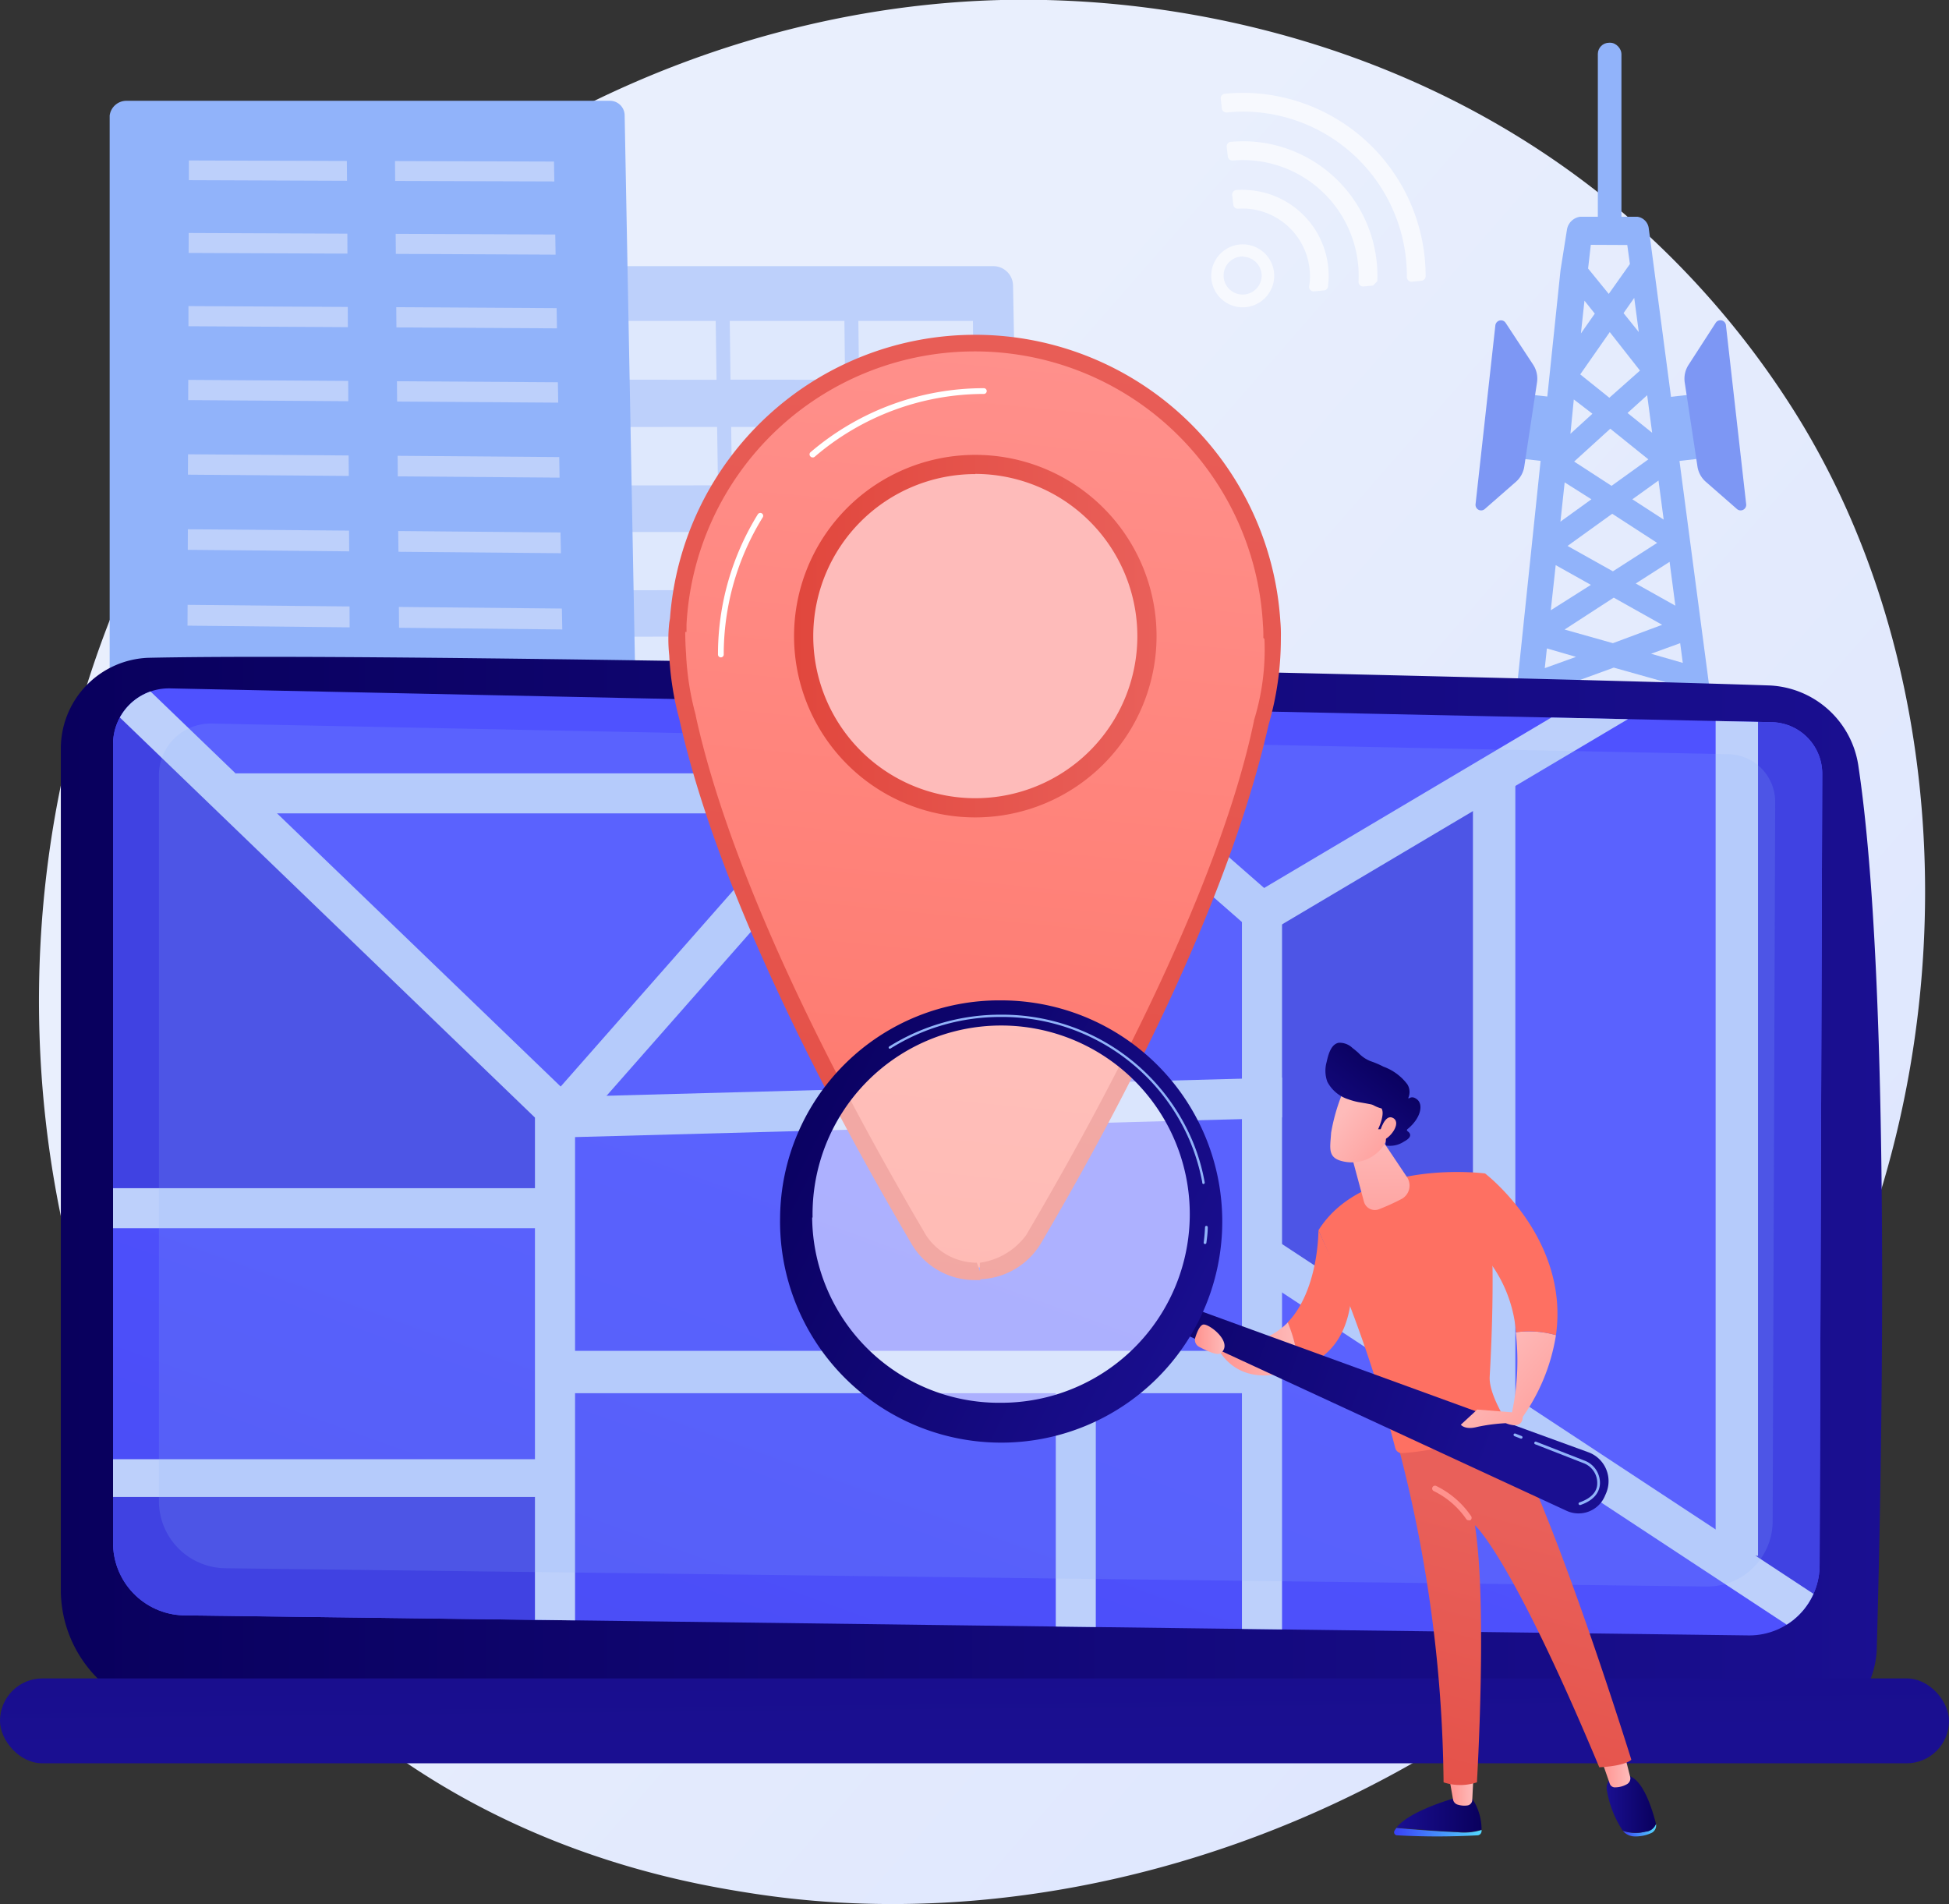
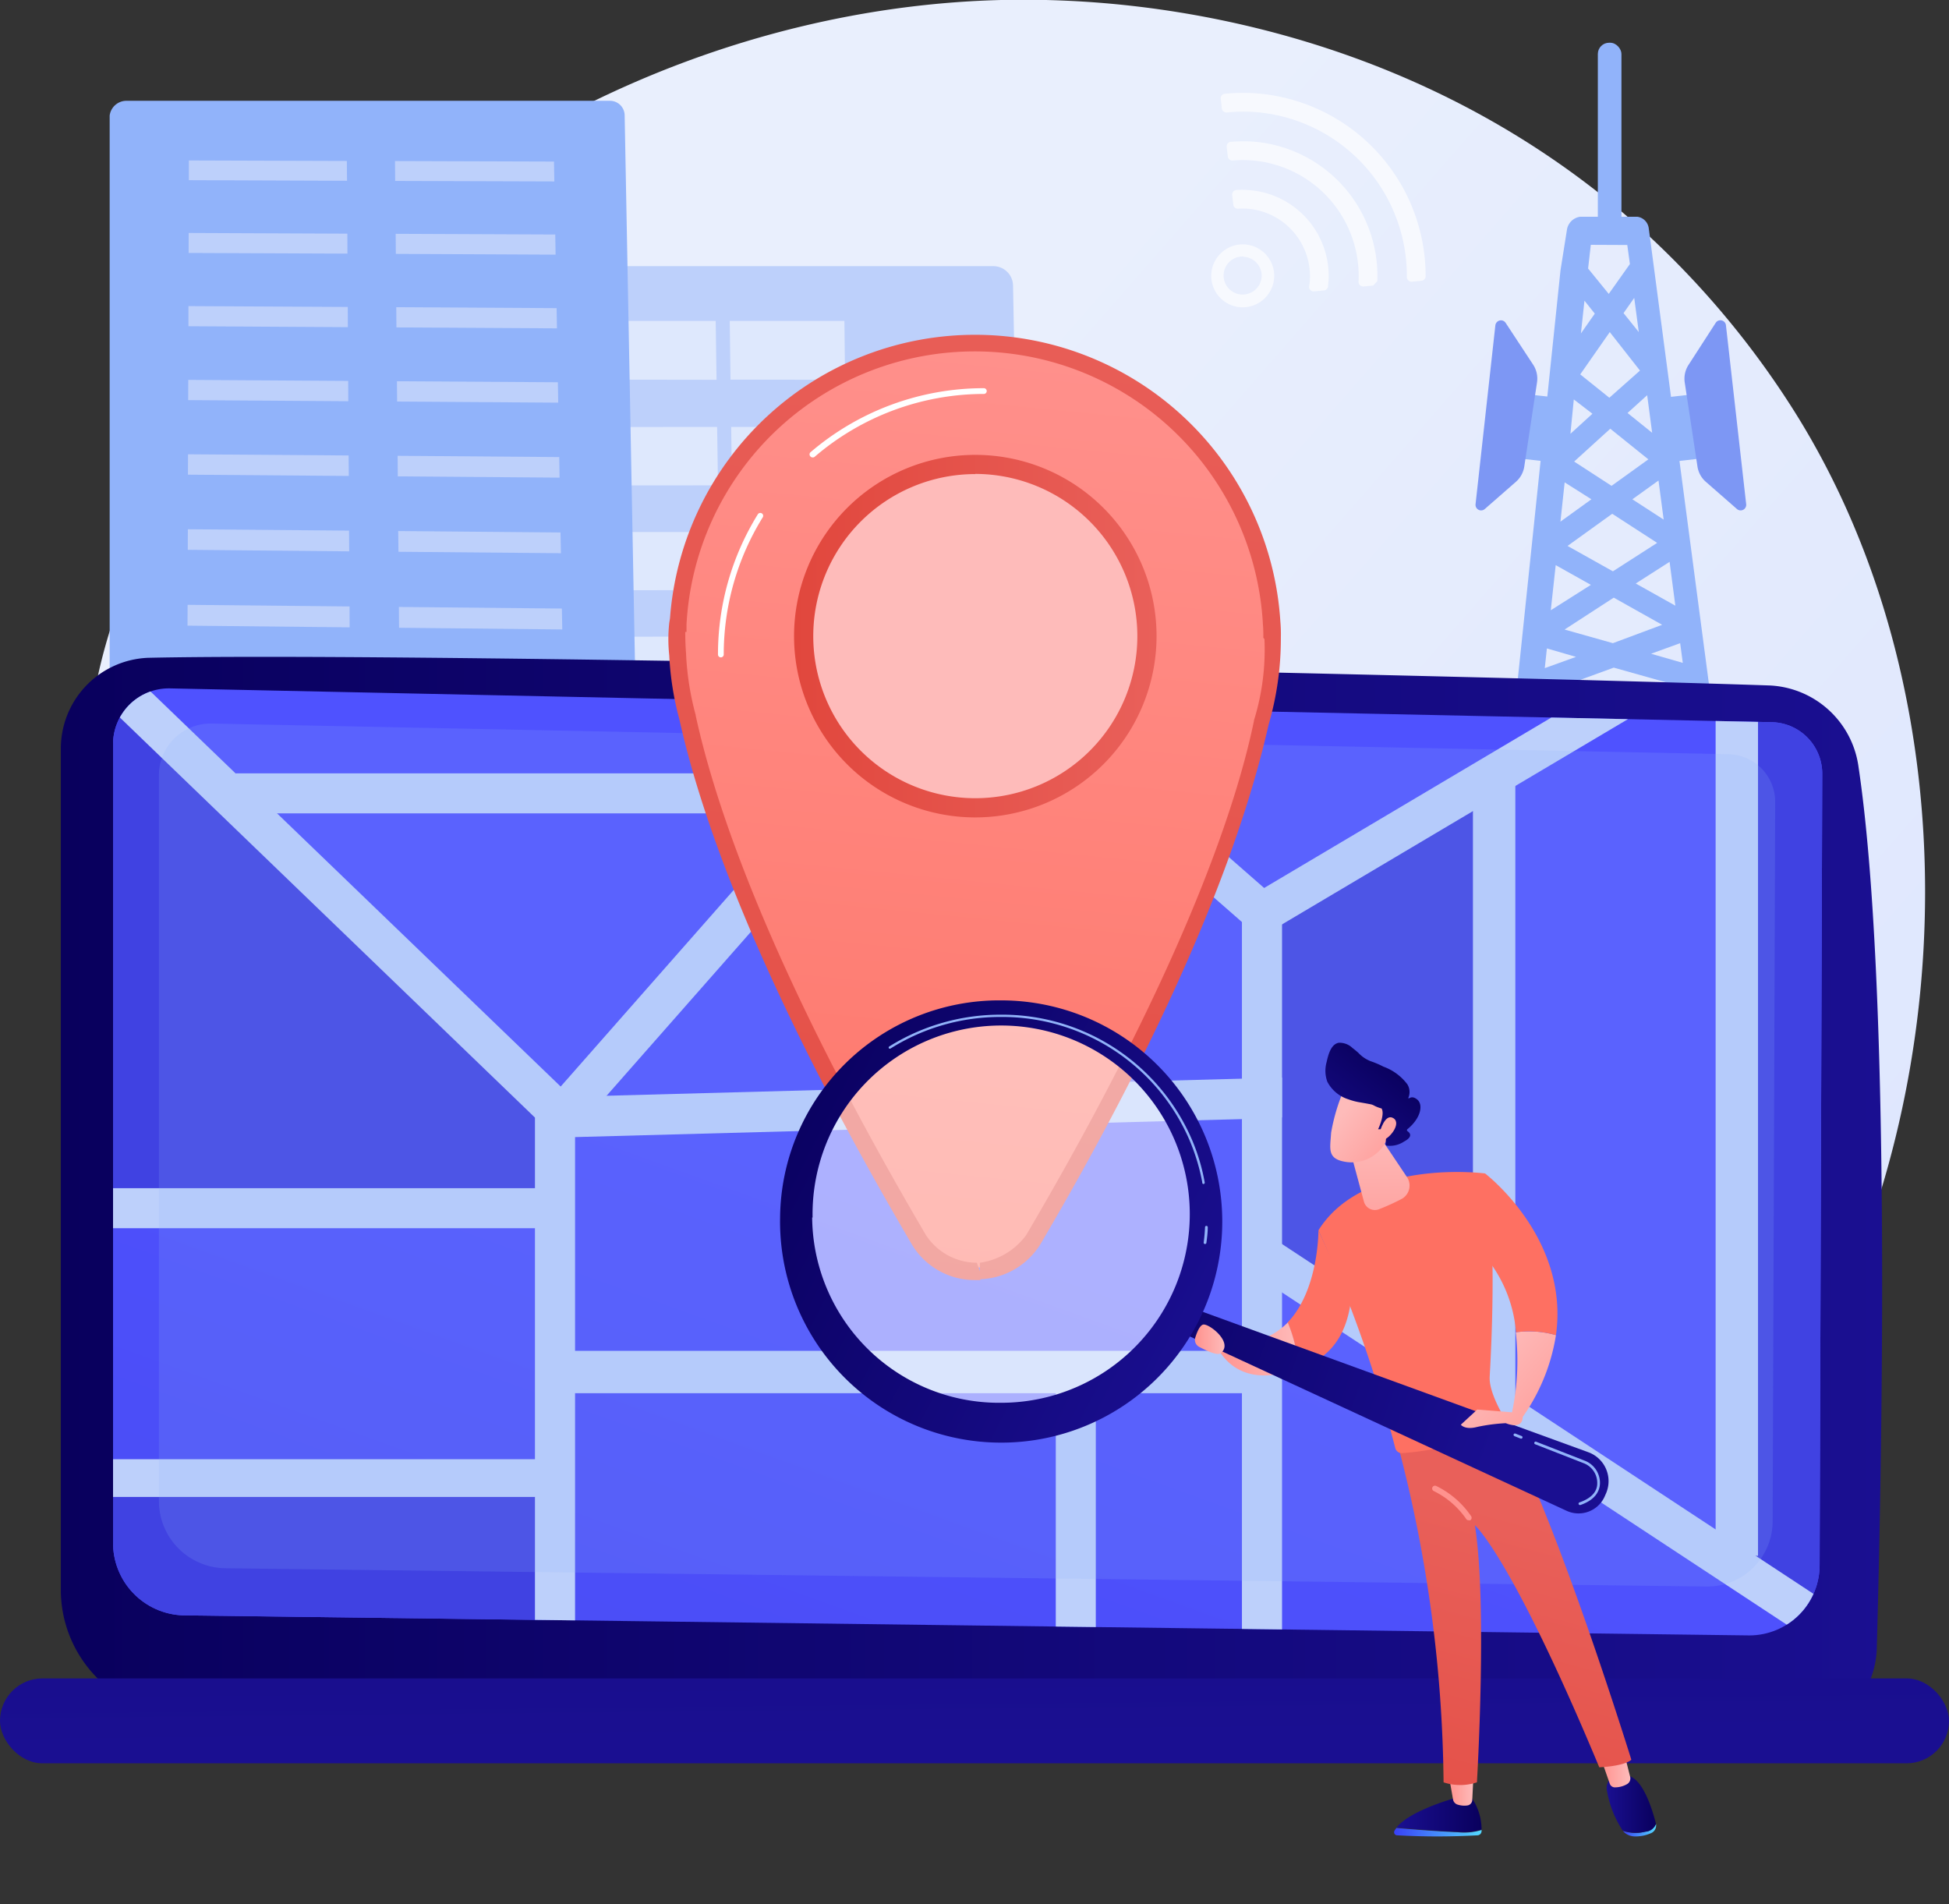
<svg xmlns="http://www.w3.org/2000/svg" xmlns:xlink="http://www.w3.org/1999/xlink" viewBox="0 0 230.33 225">
  <rect x="0" y="0" width="230.33" height="225" fill="#333333" stroke="none" />
  <defs>
    <style>.cls-1{fill:none;}.cls-2{isolation:isolate;}.cls-3{fill:url(#linear-gradient);}.cls-18,.cls-4{fill:#91b3fa;}.cls-5{fill:#7d97f4;}.cls-6,.cls-9{fill:#bdd0fb;}.cls-40,.cls-7{opacity:0.5;}.cls-40,.cls-8{fill:#fff;}.cls-9{mix-blend-mode:overlay;}.cls-10{fill:url(#linear-gradient-2);}.cls-11{clip-path:url(#clip-path);}.cls-12{fill:url(#linear-gradient-3);}.cls-13{fill:url(#linear-gradient-4);}.cls-14{fill:url(#linear-gradient-5);}.cls-15{fill:url(#linear-gradient-6);}.cls-16{fill:url(#linear-gradient-7);}.cls-17{fill:url(#linear-gradient-8);}.cls-18{opacity:0.17;}.cls-19{fill:url(#linear-gradient-9);}.cls-20{fill:url(#linear-gradient-10);}.cls-21{fill:url(#linear-gradient-11);}.cls-22{fill:url(#linear-gradient-12);}.cls-23{fill:url(#linear-gradient-13);}.cls-24{opacity:0.65;}.cls-25{fill:url(#linear-gradient-14);}.cls-26{fill:url(#linear-gradient-15);}.cls-27{fill:url(#linear-gradient-16);}.cls-28{fill:url(#linear-gradient-17);}.cls-29{fill:url(#linear-gradient-18);}.cls-30{fill:url(#linear-gradient-19);}.cls-31{fill:url(#linear-gradient-20);}.cls-32{fill:url(#linear-gradient-21);}.cls-33{fill:url(#linear-gradient-22);}.cls-34{fill:url(#linear-gradient-23);}.cls-35{fill:url(#linear-gradient-24);}.cls-36{fill:url(#linear-gradient-25);}.cls-37{fill:url(#linear-gradient-26);}.cls-38{fill:url(#linear-gradient-27);}.cls-39{fill:url(#linear-gradient-28);}.cls-40{mix-blend-mode:soft-light;}.cls-41{fill:url(#linear-gradient-29);}.cls-42{fill:url(#linear-gradient-30);}.cls-43{fill:url(#linear-gradient-31);}.cls-44{fill:url(#linear-gradient-32);}.cls-45{fill:url(#linear-gradient-33);}.cls-46{fill:url(#linear-gradient-34);}</style>
    <linearGradient id="linear-gradient" x1="279.41" y1="232.05" x2="112.08" y2="85.63" gradientUnits="userSpaceOnUse">
      <stop offset="0" stop-color="#dae3fe" />
      <stop offset="1" stop-color="#e9effd" />
    </linearGradient>
    <linearGradient id="linear-gradient-2" x1="40.04" y1="145.51" x2="255.31" y2="145.51" gradientUnits="userSpaceOnUse">
      <stop offset="0" stop-color="#09005d" />
      <stop offset="1" stop-color="#1a0f91" />
    </linearGradient>
    <clipPath id="clip-path" transform="translate(-32.81 -4)">
      <path class="cls-1" d="M46.17,92.08v94.1a8.56,8.56,0,0,0,8.27,8.7l185.12,2.37a8.31,8.31,0,0,0,8.29-8.44l.31-93.26a6.09,6.09,0,0,0-5.83-6.21l-189.53-4A6.6,6.6,0,0,0,46.17,92.08Z" />
    </clipPath>
    <linearGradient id="linear-gradient-3" x1="144.92" y1="146.38" x2="68.47" y2="357.75" gradientUnits="userSpaceOnUse">
      <stop offset="0" stop-color="#4f52ff" />
      <stop offset="1" stop-color="#4042e2" />
    </linearGradient>
    <linearGradient id="linear-gradient-4" x1="61.65" y1="12.38" x2="44.11" y2="87.15" xlink:href="#linear-gradient-3" />
    <linearGradient id="linear-gradient-5" x1="110.47" y1="264.48" x2="146.4" y2="176.76" xlink:href="#linear-gradient-3" />
    <linearGradient id="linear-gradient-6" x1="24.42" y1="338.91" x2="32.77" y2="225.28" xlink:href="#linear-gradient-3" />
    <linearGradient id="linear-gradient-7" x1="146.53" y1="265.2" x2="189.56" y2="179.56" xlink:href="#linear-gradient-3" />
    <linearGradient id="linear-gradient-8" x1="113.93" y1="80.62" x2="115.18" y2="205.53" xlink:href="#linear-gradient-2" />
    <linearGradient id="linear-gradient-9" x1="152.21" y1="36.7" x2="137.59" y2="183.33" gradientTransform="translate(99.4 -81.4) rotate(45)" gradientUnits="userSpaceOnUse">
      <stop offset="0" stop-color="#ff928e" />
      <stop offset="1" stop-color="#fe7062" />
    </linearGradient>
    <linearGradient id="linear-gradient-10" x1="152.07" y1="36.69" x2="137.45" y2="183.31" gradientTransform="matrix(1, 0, 0, 1, 0, 0)" xlink:href="#linear-gradient-9" />
    <linearGradient id="linear-gradient-11" x1="127.5" y1="220.58" x2="156.74" y2="19.23" gradientUnits="userSpaceOnUse">
      <stop offset="0" stop-color="#e1473d" />
      <stop offset="1" stop-color="#e9605a" />
    </linearGradient>
    <linearGradient id="linear-gradient-12" x1="130.58" y1="51.24" x2="181.13" y2="-27.71" gradientUnits="userSpaceOnUse">
      <stop offset="0" stop-color="#febbba" />
      <stop offset="1" stop-color="#ff928e" />
    </linearGradient>
    <linearGradient id="linear-gradient-13" x1="126.66" y1="79.17" x2="169.49" y2="79.17" xlink:href="#linear-gradient-11" />
    <linearGradient id="linear-gradient-14" x1="-5355.66" y1="220.45" x2="-5345.3" y2="220.45" gradientTransform="matrix(-1, 0, 0, 1, -5147.76, 0)" gradientUnits="userSpaceOnUse">
      <stop offset="0" stop-color="#53d8ff" />
      <stop offset="1" stop-color="#3840f7" />
    </linearGradient>
    <linearGradient id="linear-gradient-15" x1="-5355.66" y1="218.42" x2="-5345.6" y2="218.42" gradientTransform="matrix(-1, 0, 0, 1, -5147.76, 0)" xlink:href="#linear-gradient-2" />
    <linearGradient id="linear-gradient-16" x1="-5354.7" y1="215.59" x2="-5351.79" y2="215.59" gradientTransform="matrix(-1, 0, 0, 1, -5147.76, 0)" xlink:href="#linear-gradient-12" />
    <linearGradient id="linear-gradient-17" x1="-5376.3" y1="220.23" x2="-5372.33" y2="220.23" xlink:href="#linear-gradient-14" />
    <linearGradient id="linear-gradient-18" x1="-5376.27" y1="217.18" x2="-5370.44" y2="217.18" gradientTransform="matrix(-1, 0, 0, 1, -5147.76, 0)" xlink:href="#linear-gradient-2" />
    <linearGradient id="linear-gradient-19" x1="-5373.24" y1="213.16" x2="-5369.76" y2="213.16" gradientTransform="matrix(-1, 0, 0, 1, -5147.76, 0)" xlink:href="#linear-gradient-12" />
    <linearGradient id="linear-gradient-20" x1="199.03" y1="241.25" x2="214.48" y2="183.6" xlink:href="#linear-gradient-11" />
    <linearGradient id="linear-gradient-21" x1="-6319.53" y1="-1546.35" x2="-6342.93" y2="-1517.11" gradientTransform="matrix(-1, 0, 0, 1, -7480.76, 0)" xlink:href="#linear-gradient-9" />
    <linearGradient id="linear-gradient-22" x1="205.25" y1="180.38" x2="241.6" y2="129.83" gradientTransform="matrix(1, 0, 0, 1, 0, 0)" xlink:href="#linear-gradient-9" />
    <linearGradient id="linear-gradient-23" x1="-5357.27" y1="162.36" x2="-5369.68" y2="173.35" gradientTransform="matrix(-1, 0, 0, 1, -5147.76, 0)" xlink:href="#linear-gradient-12" />
    <linearGradient id="linear-gradient-24" x1="-6327.46" y1="-1552.69" x2="-6350.85" y2="-1523.45" gradientTransform="matrix(-1, 0, 0, 1, -7480.76, 0)" xlink:href="#linear-gradient-9" />
    <linearGradient id="linear-gradient-25" x1="-6310.73" y1="-1539.3" x2="-6334.12" y2="-1510.06" gradientTransform="matrix(-1, 0, 0, 1, -7480.76, 0)" xlink:href="#linear-gradient-9" />
    <linearGradient id="linear-gradient-26" x1="-5334.02" y1="163.4" x2="-5324.25" y2="163.4" gradientTransform="matrix(-1, 0, 0, 1, -5147.76, 0)" xlink:href="#linear-gradient-12" />
    <linearGradient id="linear-gradient-27" x1="-5343.51" y1="137.29" x2="-5343.62" y2="155.53" gradientTransform="matrix(-1, 0, 0, 1, -5147.76, 0)" xlink:href="#linear-gradient-12" />
    <linearGradient id="linear-gradient-28" x1="152.84" y1="155.03" x2="209.94" y2="175.64" xlink:href="#linear-gradient-2" />
    <linearGradient id="linear-gradient-29" x1="122.04" y1="132.84" x2="177.46" y2="161.53" xlink:href="#linear-gradient-2" />
    <linearGradient id="linear-gradient-30" x1="-5352.37" y1="167.89" x2="-5364.78" y2="178.88" gradientTransform="matrix(-1, 0, 0, 1, -5147.76, 0)" xlink:href="#linear-gradient-12" />
    <linearGradient id="linear-gradient-31" x1="-5325.28" y1="162.25" x2="-5321.79" y2="162.25" gradientTransform="matrix(-1, 0, 0, 1, -5147.76, 0)" xlink:href="#linear-gradient-12" />
    <linearGradient id="linear-gradient-32" x1="-7672.19" y1="135.58" x2="-7680.98" y2="142.3" gradientTransform="matrix(-1, 0, 0, 1, -7480.76, 0)" xlink:href="#linear-gradient-12" />
    <linearGradient id="linear-gradient-33" x1="-7678.27" y1="129.59" x2="-7669.82" y2="140.46" gradientTransform="matrix(-1, 0, 0, 1, -7480.76, 0)" xlink:href="#linear-gradient-2" />
    <linearGradient id="linear-gradient-34" x1="-7673.28" y1="134.15" x2="-7682.07" y2="140.87" gradientTransform="matrix(-1, 0, 0, 1, -7480.76, 0)" xlink:href="#linear-gradient-12" />
  </defs>
  <title>route_module</title>
  <g class="cls-2">
    <g id="Layer_1" data-name="Layer 1">
-       <path class="cls-3" d="M251,156c-21.63,50.92-79.23,79.44-129.19,71.75-8.13-1.26-30.41-5-50.14-22.58C33.65,171.31,25.53,104.23,56.17,57,78.47,22.56,118.45,3.06,156.43,4c8.18.22,39.54,1.51,67.1,24.23a103.73,103.73,0,0,1,21,23.85C263.44,81.66,265.06,122.82,251,156Z" transform="translate(-32.81 -4)" />
+       <path class="cls-3" d="M251,156C33.65,171.31,25.53,104.23,56.17,57,78.47,22.56,118.45,3.06,156.43,4c8.18.22,39.54,1.51,67.1,24.23a103.73,103.73,0,0,1,21,23.85C263.44,81.66,265.06,122.82,251,156Z" transform="translate(-32.81 -4)" />
      <rect class="cls-4" x="188.83" y="5.05" width="2.79" height="22.56" rx="1.33" />
      <rect class="cls-4" x="229.39" y="50.81" width="3.82" height="7.64" transform="translate(-37.49 22.36) rotate(-6.46)" />
      <path class="cls-5" d="M236.78,42.44a.66.66,0,0,0-1.22-.28l-3.19,4.94a3,3,0,0,0-.46,2.1l1.5,9.91a3,3,0,0,0,1,1.83l3.66,3.2a.66.66,0,0,0,1.1-.57Z" transform="translate(-32.81 -4)" />
      <rect class="cls-4" x="211.2" y="52.72" width="7.64" height="3.82" transform="translate(103.75 258.14) rotate(-83.54)" />
      <path class="cls-5" d="M209.53,42.44a.68.68,0,0,1,.51-.57.66.66,0,0,1,.71.29L214,47.1a3,3,0,0,1,.45,2.1l-1.5,9.91a3,3,0,0,1-1,1.83l-3.66,3.2a.66.66,0,0,1-1.1-.57Z" transform="translate(-32.81 -4)" />
      <path class="cls-4" d="M235.29,88.79,234.66,84h0l-7-53a1.57,1.57,0,0,0-1.36-1.39h-6.73A1.83,1.83,0,0,0,218,31.08l-.77,4.85h0L211.58,90a1.47,1.47,0,0,0,1.34,1.5h.21a1.4,1.4,0,0,0,1.39-1.22L215,86l8.52-3.11,8.54,2.4.52,3.89a1.37,1.37,0,0,0,2.71-.36ZM220.06,39.53l1.22,1.53-1.64,2.34ZM225.72,63l3.09-2.22.61,4.62Zm2.93,5.15-5.23,3.36-5.36-3,5.28-3.8Zm-5.39-6.74-4.42-2.87,4.27-3.88,4.5,3.62Zm1.89-8.61,2.32-2.1.59,4.44Zm1.33-9.56L224.68,41l1.26-1.8Zm.14,4.55L223,51l-3.44-2.76,3.49-5Zm-7.82,3.41L221,52.89l-2.6,2.37ZM217.72,61l3.16,2-3.66,2.64Zm-1.06,9.78,4.16,2.33-4.74,3Zm6.86,3.84,5.72,3.21L223.42,80l-5.71-1.61Zm2.6-1.67,4-2.56.68,5.18Zm-1-40,.31,2.25-2.5,3.53-2.44-3,.32-2.8Zm-9.75,50,.25-2.33,3.44,1Zm12.56-1.7L231.37,80l.31,2.33Z" transform="translate(-32.81 -4)" />
      <path class="cls-6" d="M152.53,37.74a2.33,2.33,0,0,0-2.31-2.29H102.64a2.56,2.56,0,0,0-2.53,2.36v114a2.52,2.52,0,0,0,2.48,2.31l49.75-.14a2.31,2.31,0,0,0,1.65-.69,2.36,2.36,0,0,0,.67-1.68Z" transform="translate(-32.81 -4)" />
      <g class="cls-7">
        <polygon class="cls-8" points="84.68 44.88 71.13 44.86 71.02 37.92 84.58 37.92 84.68 44.88" />
        <polygon class="cls-8" points="99.87 44.88 86.33 44.86 86.24 37.92 99.79 37.92 99.87 44.88" />
-         <polygon class="cls-8" points="115.05 44.87 101.52 44.86 101.44 37.92 114.98 37.92 115.05 44.87" />
        <polygon class="cls-8" points="84.85 57.35 71.32 57.36 71.21 50.46 84.75 50.45 84.85 57.35" />
        <polygon class="cls-8" points="100.01 57.34 86.5 57.35 86.41 50.45 99.93 50.45 100.01 57.34" />
        <polygon class="cls-8" points="115.16 57.33 101.66 57.34 101.58 50.45 115.1 50.44 115.16 57.33" />
        <polygon class="cls-8" points="85.02 69.73 71.51 69.75 71.41 62.87 84.92 62.86 85.02 69.73" />
        <polygon class="cls-8" points="100.16 69.72 86.66 69.73 86.57 62.86 100.08 62.85 100.16 69.72" />
        <polygon class="cls-8" points="115.28 69.7 101.8 69.72 101.72 62.84 115.22 62.83 115.28 69.7" />
        <polygon class="cls-8" points="85.19 82.07 71.7 82.09 71.6 75.24 85.09 75.22 85.19 82.07" />
        <polygon class="cls-8" points="100.3 82.05 86.83 82.07 86.74 75.22 100.22 75.2 100.3 82.05" />
        <polygon class="cls-8" points="115.39 82.03 101.94 82.05 101.86 75.2 115.33 75.19 115.39 82.03" />
        <polygon class="cls-8" points="85.35 94.37 71.89 94.4 71.79 87.57 85.26 87.55 85.35 94.37" />
        <polygon class="cls-8" points="100.44 94.34 86.99 94.37 86.9 87.54 100.36 87.52 100.44 94.34" />
        <polygon class="cls-8" points="115.51 94.31 102.08 94.34 102 87.52 115.45 87.5 115.51 94.31" />
        <polygon class="cls-8" points="85.52 106.63 72.08 106.66 71.98 99.85 85.43 99.82 85.52 106.63" />
        <polygon class="cls-8" points="100.58 106.59 87.16 106.62 87.07 99.82 100.5 99.79 100.58 106.59" />
        <polygon class="cls-8" points="115.63 106.56 102.22 106.59 102.14 99.79 115.56 99.76 115.63 106.56" />
        <polygon class="cls-8" points="85.69 118.84 72.28 118.88 72.17 112.09 85.59 112.06 85.69 118.84" />
        <polygon class="cls-8" points="100.72 118.8 87.32 118.84 87.23 112.06 100.64 112.02 100.72 118.8" />
        <polygon class="cls-8" points="115.74 118.76 102.35 118.8 102.28 112.02 115.68 111.99 115.74 118.76" />
        <polygon class="cls-8" points="85.85 131.01 72.46 131.05 72.36 124.29 85.76 124.25 85.85 131.01" />
        <polygon class="cls-8" points="100.86 130.97 87.48 131.01 87.39 124.25 100.78 124.21 100.86 130.97" />
        <polygon class="cls-8" points="115.85 130.92 102.49 130.96 102.42 124.21 115.79 124.17 115.85 130.92" />
        <polygon class="cls-8" points="86.02 143.14 72.65 143.19 72.55 136.45 85.93 136.41 86.02 143.14" />
        <polygon class="cls-8" points="101 143.09 87.65 143.14 87.56 136.4 100.92 136.36 101 143.09" />
        <polygon class="cls-8" points="115.97 143.04 102.63 143.08 102.55 136.35 115.91 136.31 115.97 143.04" />
      </g>
      <path class="cls-4" d="M106.63,17.61a1.74,1.74,0,0,0-1.73-1.7H47.77a2,2,0,0,0-2,1.74V151a2.77,2.77,0,0,0,.91,1.89,2.8,2.8,0,0,0,2,.79l57.76-.16a2.71,2.71,0,0,0,2.7-2.73Z" transform="translate(-32.81 -4)" />
      <polygon class="cls-9" points="41.01 21.36 22.32 21.29 22.32 18.96 40.99 19.02 41.01 21.36" />
      <polygon class="cls-9" points="41.06 29.97 22.29 29.89 22.3 27.53 41.05 27.61 41.06 29.97" />
      <polygon class="cls-9" points="41.11 38.66 22.27 38.55 22.27 36.17 41.1 36.27 41.11 38.66" />
      <polygon class="cls-9" points="41.16 47.41 22.24 47.28 22.25 44.89 41.15 45.01 41.16 47.41" />
      <polygon class="cls-9" points="41.22 56.24 22.21 56.09 22.22 53.68 41.2 53.82 41.22 56.24" />
      <polygon class="cls-9" points="41.32 74.13 22.16 73.93 22.17 71.47 41.31 71.66 41.32 74.13" />
-       <polygon class="cls-9" points="41.48 101.52 22.08 101.25 22.09 98.73 41.47 98.99 41.48 101.52" />
      <polygon class="cls-9" points="41.27 65.15 22.19 64.97 22.2 62.54 41.25 62.7 41.27 65.15" />
      <polygon class="cls-9" points="41.38 83.18 22.13 82.96 22.14 80.48 41.36 80.69 41.38 83.18" />
      <polygon class="cls-9" points="41.43 92.31 22.11 92.07 22.11 89.57 41.41 89.8 41.43 92.31" />
-       <polygon class="cls-9" points="41.54 110.81 22.05 110.52 22.06 107.97 41.52 108.26 41.54 110.81" />
      <polygon class="cls-9" points="41.6 120.17 22.02 119.86 22.03 117.29 41.58 117.6 41.6 120.17" />
      <polygon class="cls-9" points="41.65 129.62 22 129.28 22 126.69 41.64 127.03 41.65 129.62" />
      <polygon class="cls-9" points="41.71 139.15 21.97 138.78 21.98 136.18 41.69 136.53 41.71 139.15" />
      <polygon class="cls-9" points="65.51 21.44 46.7 21.38 46.68 19.03 65.47 19.09 65.51 21.44" />
      <polygon class="cls-9" points="65.66 30.09 46.78 30 46.76 27.63 65.62 27.71 65.66 30.09" />
      <polygon class="cls-9" points="65.82 38.8 46.85 38.69 46.83 36.3 65.78 36.41 65.82 38.8" />
      <polygon class="cls-9" points="65.97 47.58 46.93 47.45 46.91 45.05 65.93 45.17 65.97 47.58" />
      <polygon class="cls-9" points="66.13 56.44 47.01 56.29 46.99 53.86 66.09 54.01 66.13 56.44" />
      <polygon class="cls-9" points="66.45 74.38 47.16 74.18 47.14 71.72 66.4 71.91 66.45 74.38" />
      <polygon class="cls-9" points="66.93 101.87 47.4 101.6 47.38 99.07 66.89 99.33 66.93 101.87" />
      <polygon class="cls-9" points="66.29 65.37 47.09 65.2 47.06 62.75 66.24 62.92 66.29 65.37" />
      <polygon class="cls-9" points="66.61 83.47 47.24 83.25 47.22 80.76 66.56 80.97 66.61 83.47" />
      <polygon class="cls-9" points="66.77 92.63 47.32 92.38 47.3 89.88 66.72 90.11 66.77 92.63" />
      <polygon class="cls-9" points="67.1 111.19 47.48 110.89 47.46 108.34 67.05 108.63 67.1 111.19" />
      <polygon class="cls-9" points="67.26 120.59 47.56 120.27 47.54 117.7 67.22 118.01 67.26 120.59" />
      <polygon class="cls-9" points="67.43 130.07 47.64 129.72 47.62 127.13 67.38 127.46 67.43 130.07" />
      <polygon class="cls-9" points="67.6 139.63 47.73 139.26 47.7 136.64 67.55 137 67.6 139.63" />
      <path class="cls-10" d="M40,92.62v99a14.78,14.78,0,0,0,14.11,15c34.87.94,156.85,3.2,190,2.69a10.86,10.86,0,0,0,10.5-10.74c.64-23,1.68-78.34-2.17-104A11.12,11.12,0,0,0,242,85c-29.22-1-158.52-4-191.7-3.27A10.74,10.74,0,0,0,40,92.62Z" transform="translate(-32.81 -4)" />
      <g class="cls-11">
        <path class="cls-12" d="M46.17,92.08v94.1a8.56,8.56,0,0,0,8.27,8.7l185.12,2.37a8.31,8.31,0,0,0,8.29-8.44l.31-93.26a6.09,6.09,0,0,0-5.83-6.21l-189.53-4A6.6,6.6,0,0,0,46.17,92.08Z" transform="translate(-32.81 -4)" />
        <polygon class="cls-13" points="10.72 81.36 9.62 142.73 65.81 142.73 64.52 130.36 10.72 81.36" />
        <polygon class="cls-14" points="175.45 93.67 149.13 106.97 150.84 149.51 176.69 165.91 175.45 93.67" />
        <polygon class="cls-15" points="7.03 175.39 65.81 175.87 64 195.62 16.43 195.62 7.03 175.39" />
        <polygon class="cls-16" points="205.21 79.49 205.21 185.59 217.31 193.25 217.31 81.4 205.21 79.49" />
        <polygon class="cls-6" points="67.96 194.71 63.22 194.71 63.22 132.06 8.31 79.14 11.55 75.7 67.96 130.03 67.96 194.71" />
        <polygon class="cls-6" points="151.51 199.16 146.77 199.16 146.77 108.95 114.56 80.78 67.6 134.12 64 130.96 114.1 74.05 151.51 106.78 151.51 199.16" />
        <rect class="cls-6" x="6.96" y="140.4" width="58.76" height="4.73" />
        <rect class="cls-6" x="6.96" y="172.43" width="58.76" height="4.46" />
        <rect class="cls-6" x="65.73" y="159.62" width="83.27" height="5.01" />
        <rect class="cls-6" x="178.05" y="95.28" width="55.65" height="4.78" transform="translate(-53.83 114.71) rotate(-30.68)" />
        <rect class="cls-6" x="214.76" y="133.34" width="4.78" height="84.3" transform="translate(-81.64 256.38) rotate(-56.65)" />
        <rect class="cls-6" x="174.07" y="91.38" width="5.01" height="75.2" />
        <rect class="cls-6" x="202.75" y="74.11" width="5.01" height="109.73" />
        <rect class="cls-6" x="27.85" y="91.38" width="72.13" height="4.73" />
        <rect class="cls-6" x="124.77" y="162.12" width="4.73" height="37.04" />
        <polygon class="cls-6" points="65.88 134.42 65.74 129.64 151.51 127.33 151.51 132.04 149.19 132.04 149.2 132.17 65.88 134.42" />
      </g>
      <rect class="cls-17" y="198.33" width="230.33" height="10.03" rx="5.01" />
      <path class="cls-18" d="M51.59,95.61v85.76a7.94,7.94,0,0,0,7.82,7.94l175.05,2.16a7.72,7.72,0,0,0,7.84-7.69l.3-85a5.64,5.64,0,0,0-5.51-5.66L57.86,89.5A6.11,6.11,0,0,0,51.59,95.61Z" transform="translate(-32.81 -4)" />
      <circle class="cls-19" cx="147.96" cy="79.28" r="35.13" transform="translate(-45.54 123.85) rotate(-45)" />
      <path class="cls-20" d="M183,76.44H112.83s-2.79,20,28.56,73.38a7.82,7.82,0,0,0,6.57,4,7.91,7.91,0,0,0,6.57-4.05C185.88,96.32,183,76.44,183,76.44Z" transform="translate(-32.81 -4)" />
      <path class="cls-21" d="M148.67,155.16v.1H148a8.66,8.66,0,0,1-7.45-4.25c-18.33-31.21-25-50.93-27.45-62a35.41,35.41,0,0,1-1.2-7.57,17.73,17.73,0,0,1,0-3.83l.09-.55a36.15,36.15,0,0,1,72.13.36,17.21,17.21,0,0,1,.06,1.93v.13a36.27,36.27,0,0,1-1.45,10.16c-2.49,11-8.88,30.58-26.9,61.27A8.73,8.73,0,0,1,148.67,155.16ZM113.79,78.67s0,1.43.1,2.57v.07a33.21,33.21,0,0,0,1.14,7.2v.06c2.37,10.89,9,30.39,27.22,61.4a7.22,7.22,0,0,0,6,3.24l.36,1v-1a8.19,8.19,0,0,0,5.47-3.26C172,119.46,178.75,100.08,181,89.19v-.06a28.21,28.21,0,0,0,1.24-9.62l-.13-.14h0a16.36,16.36,0,0,0-.06-1.71v-.06a34.11,34.11,0,0,0-68.11.2l0,.88Z" transform="translate(-32.81 -4)" />
      <circle class="cls-22" cx="115.26" cy="75.17" r="20.28" />
      <path class="cls-23" d="M148.07,100.59a21.42,21.42,0,1,1,21.42-21.42A21.44,21.44,0,0,1,148.07,100.59Zm0-40.57a19.15,19.15,0,1,0,19.15,19.15A19.18,19.18,0,0,0,148.07,60Z" transform="translate(-32.81 -4)" />
      <path class="cls-8" d="M128.83,58.05a.32.32,0,0,1-.25-.12.34.34,0,0,1,0-.48,31.5,31.5,0,0,1,20.5-7.58.34.34,0,0,1,.34.34.34.34,0,0,1-.34.34A30.75,30.75,0,0,0,129.06,58,.34.34,0,0,1,128.83,58.05Z" transform="translate(-32.81 -4)" />
      <path class="cls-8" d="M118,81.68a.34.34,0,0,1-.34-.34,31.43,31.43,0,0,1,4.71-16.57.35.35,0,0,1,.47-.11.34.34,0,0,1,.11.47,30.78,30.78,0,0,0-4.61,16.21A.34.34,0,0,1,118,81.68Z" transform="translate(-32.81 -4)" />
      <g class="cls-24">
        <path class="cls-8" d="M179.48,40.31a3.72,3.72,0,1,1,3.91-3.53A3.74,3.74,0,0,1,179.48,40.31Zm.3-6a2.25,2.25,0,1,0,2.13,2.36A2.25,2.25,0,0,0,179.78,34.34Z" transform="translate(-32.81 -4)" />
        <path class="cls-8" d="M180.07,28.65A8,8,0,0,1,187.61,37c0,.27-.05.54-.09.8a.54.54,0,0,0,.59.63l1.16-.11a.55.55,0,0,0,.49-.48c0-.24.05-.48.06-.73a10.17,10.17,0,0,0-9.64-10.66,8.68,8.68,0,0,0-1.25,0,.55.55,0,0,0-.5.61l.13,1.13a.53.53,0,0,0,.57.47C179.44,28.64,179.75,28.64,180.07,28.65Z" transform="translate(-32.81 -4)" />
        <path class="cls-8" d="M180.36,22.93a13.7,13.7,0,0,1,13,14.35h0a.54.54,0,0,0,.58.57l1.15-.11.49-.52a15.91,15.91,0,0,0-15.08-16.51,18.48,18.48,0,0,0-2.24.05.55.55,0,0,0-.48.6l.13,1.13a.55.55,0,0,0,.58.48A13.33,13.33,0,0,1,180.36,22.93Z" transform="translate(-32.81 -4)" />
        <path class="cls-8" d="M180.65,17.21a19.42,19.42,0,0,1,18.42,19.53.55.55,0,0,0,.59.55l1.13-.11a.56.56,0,0,0,.5-.54A21.66,21.66,0,0,0,180.76,15a22.87,22.87,0,0,0-3.21.08.54.54,0,0,0-.47.61l.13,1.13a.54.54,0,0,0,.59.47A19.32,19.32,0,0,1,180.65,17.21Z" transform="translate(-32.81 -4)" />
      </g>
      <path class="cls-25" d="M197.84,220c1.77.16,4.85.41,7.28.51a7,7,0,0,0,2.78-.27.71.71,0,0,1,0,.15.51.51,0,0,1-.47.48,86.53,86.53,0,0,1-9.53,0,.36.36,0,0,1-.29-.54A2.36,2.36,0,0,1,197.84,220Z" transform="translate(-32.81 -4)" />
      <path class="cls-26" d="M205.12,220.46c-2.43-.1-5.51-.35-7.28-.51,1.74-2.14,7.28-3.58,7.28-3.58h1.56a6.62,6.62,0,0,1,1.22,3.82A7,7,0,0,1,205.12,220.46Z" transform="translate(-32.81 -4)" />
      <path class="cls-27" d="M206.94,213.82l-.14,2.89a.67.67,0,0,1-.57.63,2.59,2.59,0,0,1-1.17-.1.77.77,0,0,1-.53-.6l-.5-2.82Z" transform="translate(-32.81 -4)" />
      <path class="cls-28" d="M227.25,220.44a1.43,1.43,0,0,0,1.26-.93h0a1,1,0,0,1-.67,1.14A4.44,4.44,0,0,1,226,221a1.85,1.85,0,0,1-1.4-.65h0A4.67,4.67,0,0,0,227.25,220.44Z" transform="translate(-32.81 -4)" />
      <path class="cls-29" d="M223.62,213.8h1.29c2,0,3.19,4.1,3.6,5.71a1.43,1.43,0,0,1-1.26.93,4.67,4.67,0,0,1-2.68-.14,12.31,12.31,0,0,1-1.84-4.63A1.63,1.63,0,0,1,223.62,213.8Z" transform="translate(-32.81 -4)" />
      <path class="cls-30" d="M224.74,211.11l.72,2.85a.78.78,0,0,1-.4.88,2.84,2.84,0,0,1-1.49.36.64.64,0,0,1-.52-.43l-1.05-3Z" transform="translate(-32.81 -4)" />
      <path class="cls-31" d="M225.6,211.94c-.89.79-3.79.89-3.79.89-10.44-25-14.7-28.6-14.7-28.6,1.5,9.45.24,30.38.24,30.38a6.25,6.25,0,0,1-3.94,0A161.26,161.26,0,0,0,198.08,175c7-.16,10.8-2.57,12-3.54C216,180.94,225.6,211.94,225.6,211.94Z" transform="translate(-32.81 -4)" />
      <path class="cls-32" d="M208.31,142.66c1.34,6.66.86,18.57.55,24-.09,1.53,1,3.64,1.84,5.09a.46.46,0,0,1-.19.64,31.35,31.35,0,0,1-12,3.32.8.8,0,0,1-.81-.6,157.73,157.73,0,0,0-9.08-25.73C194,140.79,208.31,142.66,208.31,142.66Z" transform="translate(-32.81 -4)" />
      <path class="cls-33" d="M206.39,183.64a.41.41,0,0,0,.18,0,.35.35,0,0,0,.11-.46,10.59,10.59,0,0,0-4.14-3.59.33.33,0,0,0-.29.6,10,10,0,0,1,3.86,3.34A.33.33,0,0,0,206.39,183.64Z" transform="translate(-32.81 -4)" />
      <path class="cls-34" d="M216.69,161.77a23,23,0,0,1-4.23,10.08l-1-.79a29.47,29.47,0,0,0,.48-9.63A11.47,11.47,0,0,1,216.69,161.77Z" transform="translate(-32.81 -4)" />
      <path class="cls-35" d="M206.82,150.87l1.49-8.21s10,7.61,8.38,19.11a11.47,11.47,0,0,0-4.72-.34A16.08,16.08,0,0,0,206.82,150.87Z" transform="translate(-32.81 -4)" />
      <path class="cls-36" d="M188.62,149.39l3.84,8.29c-.62,5-3.31,7.16-6.2,8a17.79,17.79,0,0,0-1.29-5.4C188.67,156.45,188.62,149.39,188.62,149.39Z" transform="translate(-32.81 -4)" />
      <path class="cls-37" d="M185,160.27a17.79,17.79,0,0,1,1.29,5.4c-7.73,3-9.77-2.82-9.77-2.82l1.42-.25A8.1,8.1,0,0,0,185,160.27Z" transform="translate(-32.81 -4)" />
      <path class="cls-38" d="M192.16,139.17,194,146a1.34,1.34,0,0,0,1.78.89,26.87,26.87,0,0,0,2.68-1.22,1.8,1.8,0,0,0,.63-2.57l-3.86-5.76Z" transform="translate(-32.81 -4)" />
      <path class="cls-39" d="M172.94,158.28l47.57,17.32a3.64,3.64,0,0,1,2.07,4.93l-.14.32a3.38,3.38,0,0,1-4.5,1.67l-46.19-21.37Z" transform="translate(-32.81 -4)" />
      <ellipse class="cls-40" cx="117.73" cy="143.87" rx="23.48" ry="23.06" />
      <path class="cls-41" d="M125,147.87a26.13,26.13,0,1,0,26.13-25.66A25.9,25.9,0,0,0,125,147.87Zm3.84,0a22.29,22.29,0,1,1,22.29,21.89A22.09,22.09,0,0,1,128.79,147.87Z" transform="translate(-32.81 -4)" />
      <path class="cls-4" d="M175.2,151a.16.16,0,0,1-.14-.18c.08-.59.13-1.2.16-1.81a.15.15,0,0,1,.17-.15.15.15,0,0,1,.15.16c0,.62-.08,1.24-.16,1.84a.16.16,0,0,1-.16.14Zm-.31-7.3A23.84,23.84,0,0,0,173.5,139h0a24.1,24.1,0,0,0-22.42-14.83,24.37,24.37,0,0,0-13,3.71.17.17,0,0,1-.22,0,.16.16,0,0,1,.05-.23,24.78,24.78,0,0,1,13.15-3.75,24.4,24.4,0,0,1,22.71,15h0a23.16,23.16,0,0,1,1.41,4.82.16.16,0,0,1-.13.19h0A.16.16,0,0,1,174.89,143.73Z" transform="translate(-32.81 -4)" />
      <path class="cls-42" d="M211.89,170.92l-4.5-.36-1.94,1.79s.46.64,1.9.27a21,21,0,0,1,3.41-.45s2,.89,2-.78Z" transform="translate(-32.81 -4)" />
      <path class="cls-43" d="M177.06,163.91c-.39.31-1.72-.33-2.54-.76a.93.93,0,0,1-.45-1.11c.2-.62.52-1.42.92-1.52C175.66,160.35,178.66,162.66,177.06,163.91Z" transform="translate(-32.81 -4)" />
      <path class="cls-4" d="M219.58,181.84h0c1.85-.64,2.28-1.73,2.31-2.54a2.81,2.81,0,0,0-1.83-2.71l-5.71-2.23a.16.16,0,1,0-.12.3l5.71,2.23a2.49,2.49,0,0,1,1.63,2.4c0,1-.75,1.78-2.1,2.24a.17.17,0,0,0-.1.21A.19.19,0,0,0,219.58,181.84Z" transform="translate(-32.81 -4)" />
      <path class="cls-4" d="M212.58,174a.17.17,0,0,0,.15-.11.16.16,0,0,0-.09-.2l-.74-.29a.16.16,0,0,0-.21.09.17.17,0,0,0,.09.21l.74.29Z" transform="translate(-32.81 -4)" />
      <path class="cls-44" d="M191.76,132.47a22.49,22.49,0,0,0-1.64,5.38c-.11,1.86-.51,3.06,1.64,3.43a4.55,4.55,0,0,0,4.92-2.54s1.53-2.84,1.19-4S191.76,132.47,191.76,132.47Z" transform="translate(-32.81 -4)" />
      <path class="cls-45" d="M189.58,129.53c.18-.79.48-2.14,1.44-2.31a2.19,2.19,0,0,1,1.63.62c.23.17.45.36.67.55a4,4,0,0,0,1.45,1,10.81,10.81,0,0,1,1.53.65,6.16,6.16,0,0,1,2.83,2.09,1.74,1.74,0,0,1,.1,1.63.14.14,0,0,0,.15,0c.19-.12.5-.18.92.17.73.61.43,2.2-1.16,3.5a.14.14,0,0,0,0,.23c.28.19.71.64-.4,1.23a3,3,0,0,1-2.07.48.15.15,0,0,1-.11-.15l.1-1.62a.14.14,0,0,0-.14-.16h-.85s.85-1.75.41-2.46a3.92,3.92,0,0,1-.92-.36,1.28,1.28,0,0,0-.36-.13l-.58-.11-.69-.12a7.28,7.28,0,0,1-1.37-.36,4.22,4.22,0,0,1-2.49-2.08A3.79,3.79,0,0,1,189.58,129.53Z" transform="translate(-32.81 -4)" />
      <path class="cls-46" d="M195.88,137.75s.59-2.25,1.6-1.62-.52,2.53-1.34,2.61Z" transform="translate(-32.81 -4)" />
    </g>
  </g>
</svg>